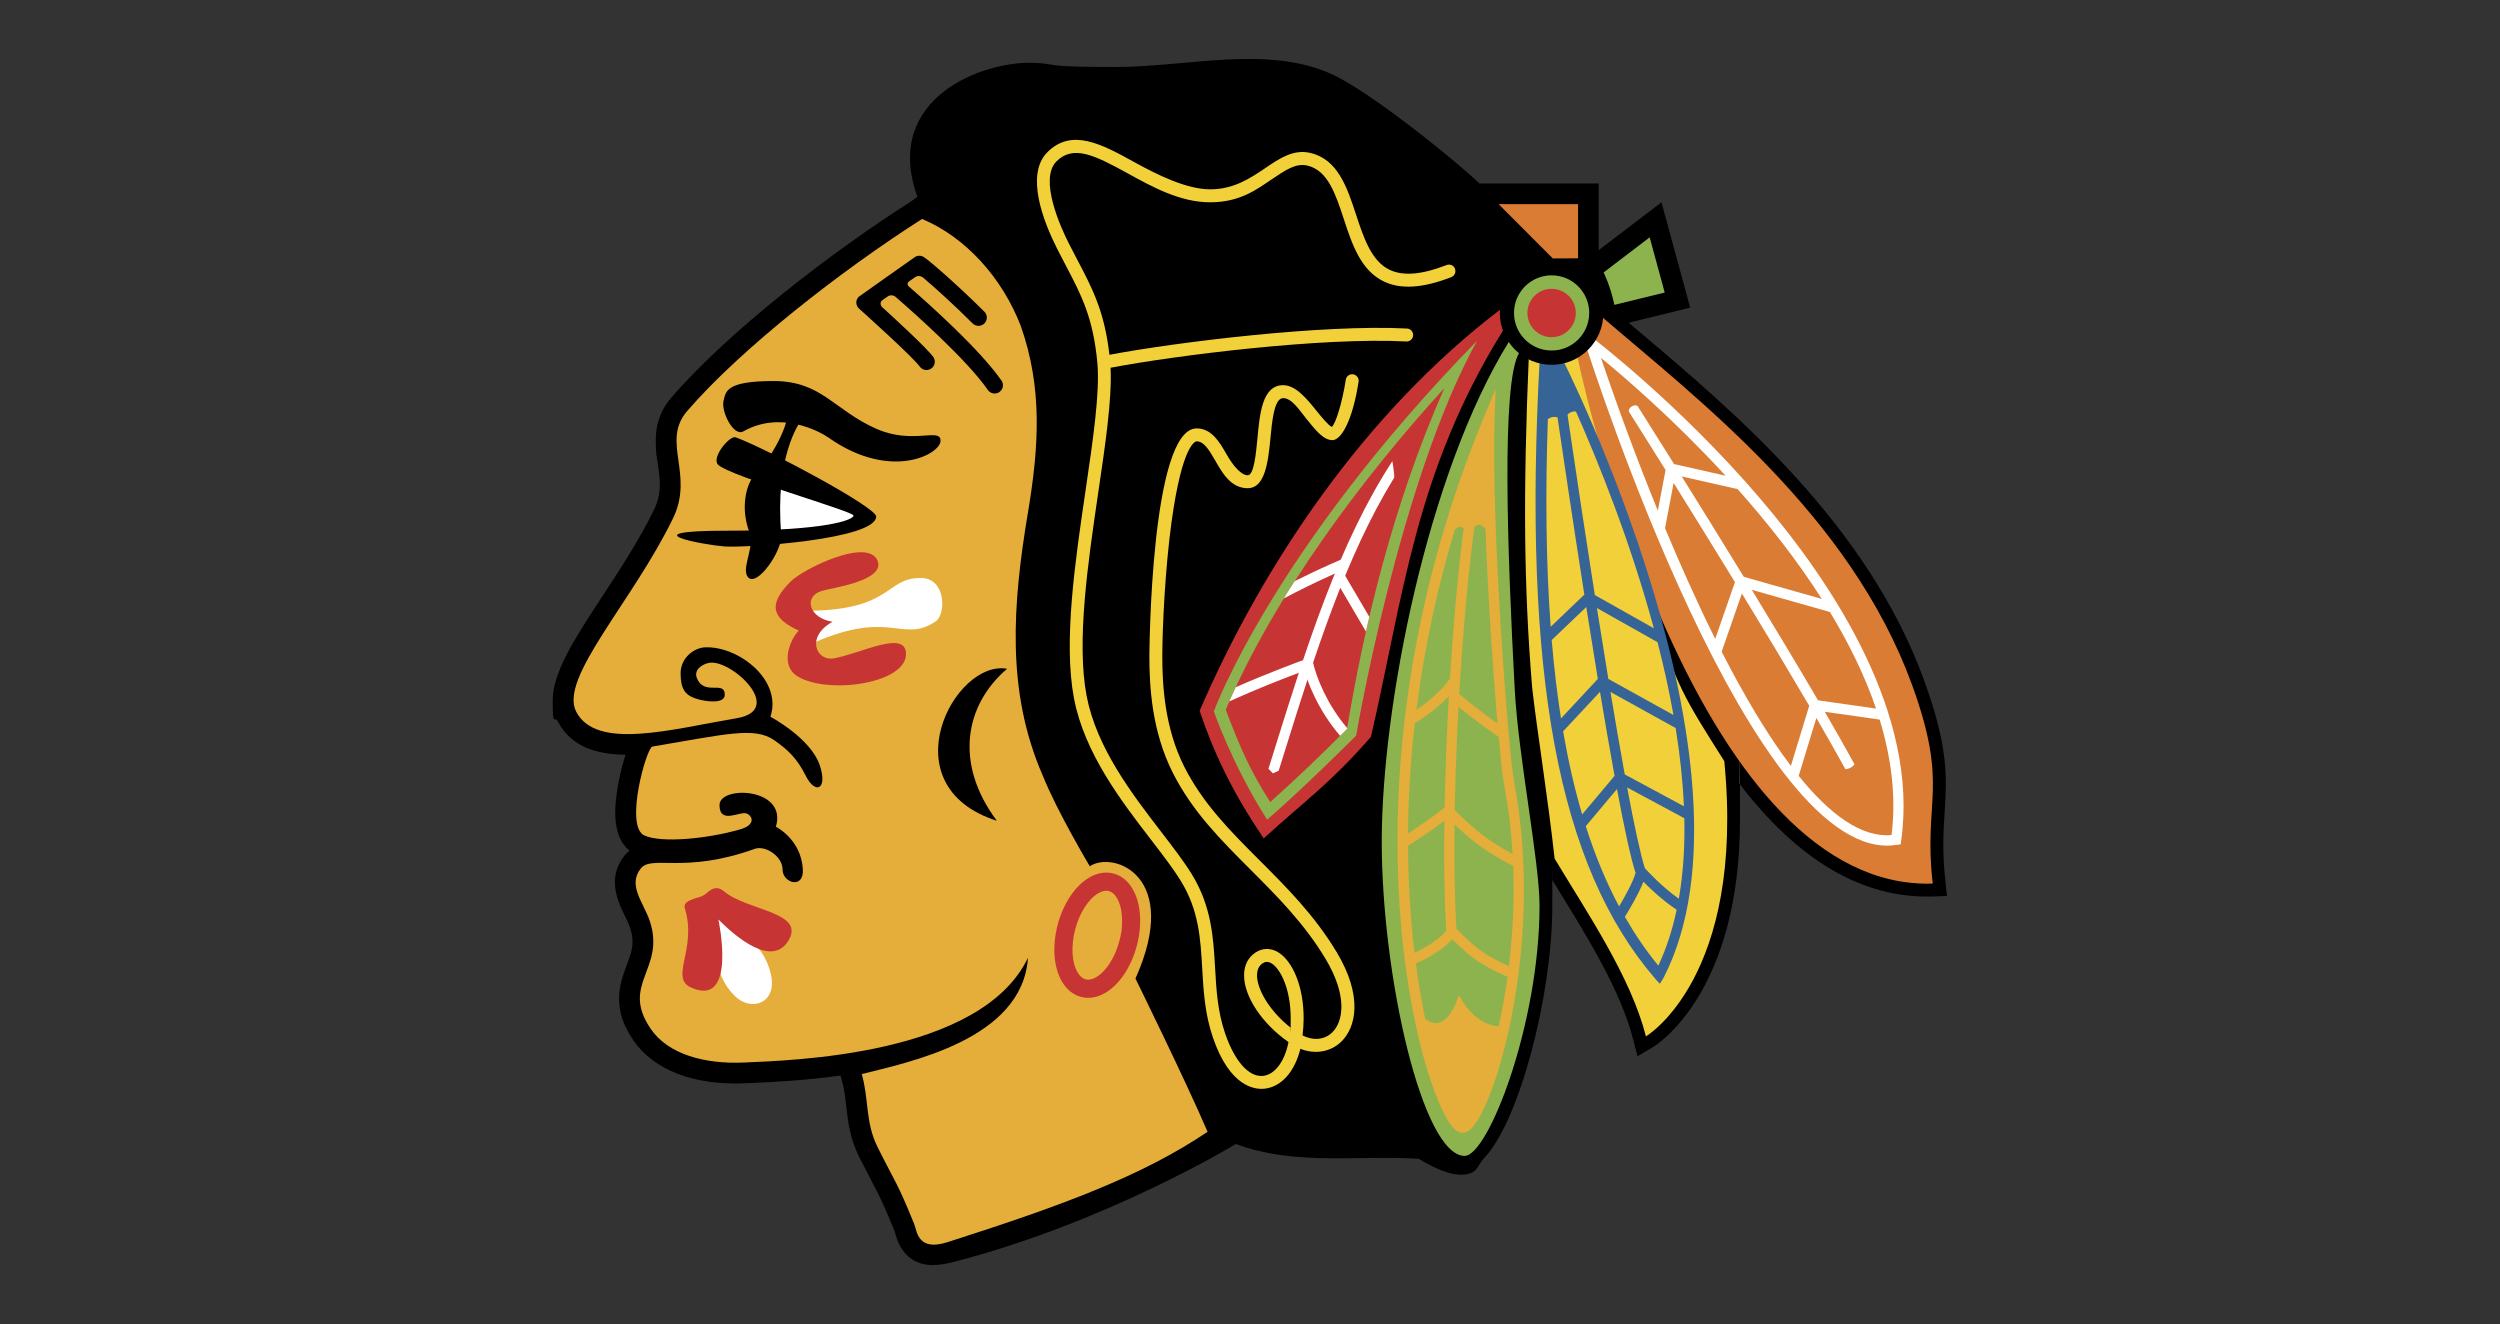
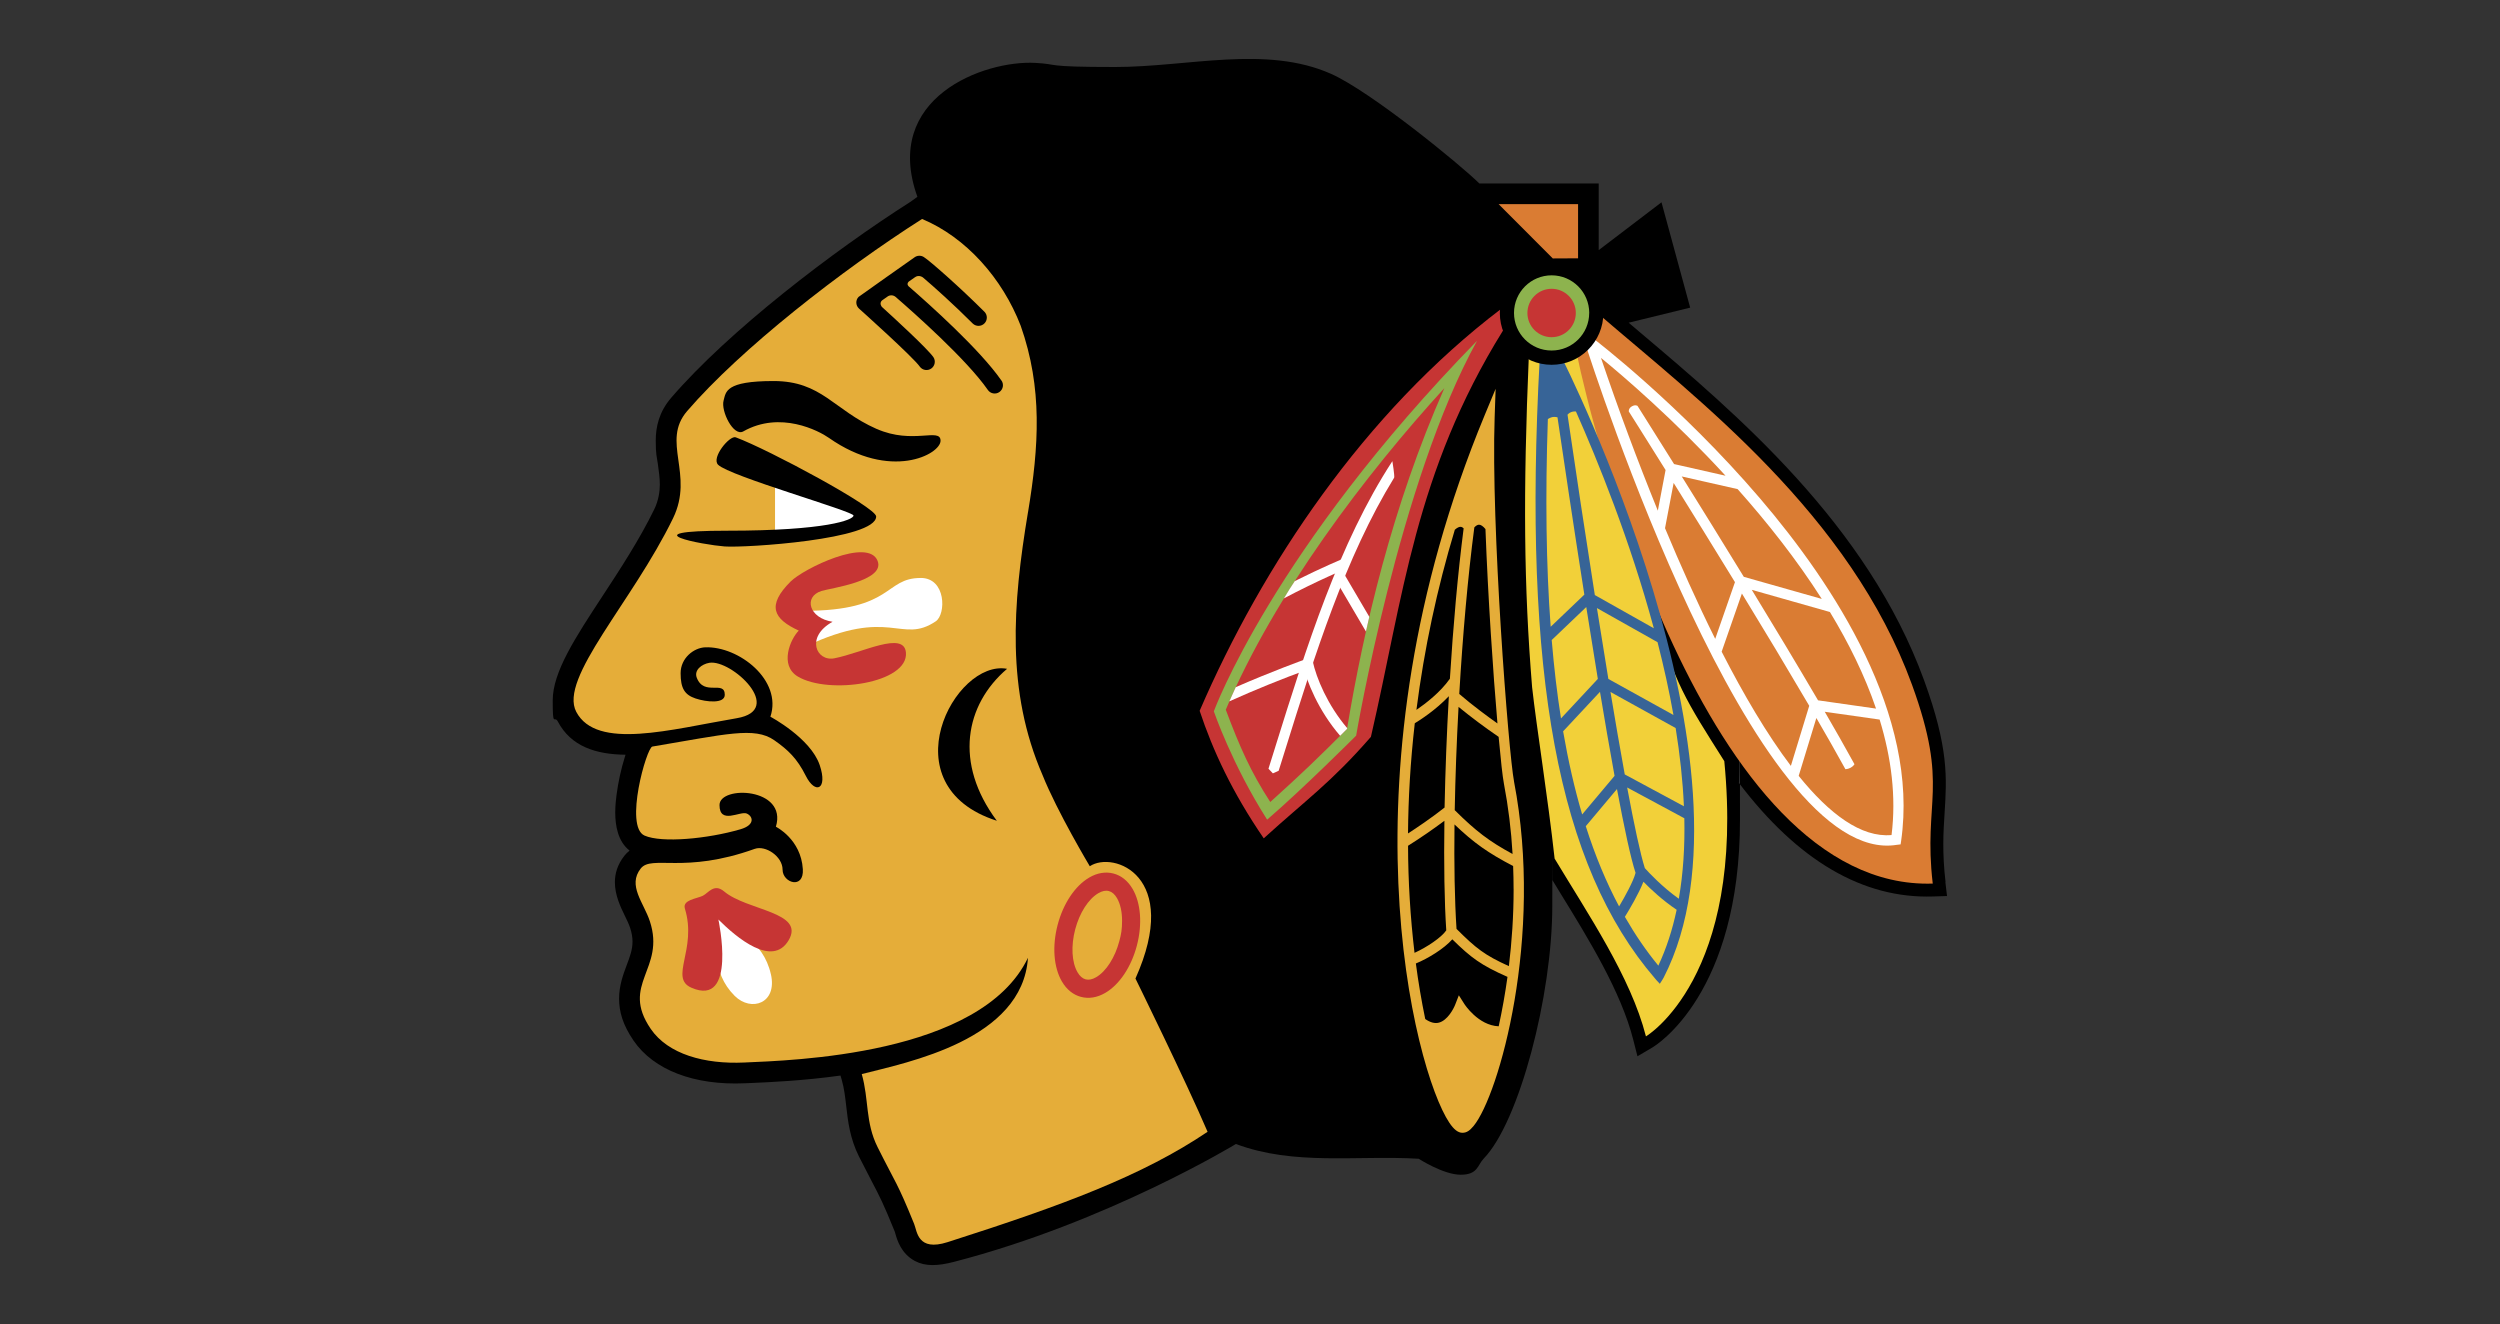
<svg xmlns="http://www.w3.org/2000/svg" id="Layer_1" data-name="Layer 1" viewBox="0 0 7653.5 4053.3">
  <rect x="0" y="0" width="7653.5" height="4053.3" fill="#333333" stroke="none" />
  <defs>
    <style>      .cls-1 {        fill: #da7c33;      }      .cls-1, .cls-2, .cls-3, .cls-4, .cls-5, .cls-6, .cls-7, .cls-8 {        fill-rule: evenodd;        stroke-width: 0px;      }      .cls-2 {        fill: #f2d039;      }      .cls-3 {        fill: #376497;      }      .cls-4 {        fill: #e5ad39;      }      .cls-5 {        fill: #c63534;      }      .cls-6 {        fill: #8db34e;      }      .cls-7 {        fill: #fff;      }      .cls-8 {        fill: #000;      }    </style>
  </defs>
  <path class="cls-8" d="M5956.1,2700.4c-10.6-91-6.7-152.5-2.9-211.9,6.8-106.6,12.7-198.6-62.7-405.6-173.7-477.5-576.4-817.7-870.5-1066.1l-34-28.9,188.3-46.1-87.8-322.5-192.2,146.4v-204.1c0,0-365.5,0-365.5,0-57.2-56.8-332-281.3-453.8-335.5-199.4-88.6-437.6-21-661.2-21s-167.8-8.5-244.6-12.6c-156.5-8.4-469.7,106.2-360.7,410l-20.1,14.6c-238.3,151.6-557.5,396.1-733.3,600.3-37.8,43.9-47.6,89.5-47.6,132s3.3,48.6,6.4,70.4c3.1,22.3,6.1,43.1,6.1,63.9s-4.1,49-16.9,75.2c-45.1,92.8-105.6,185.1-159,266.6-82.9,126.4-152,231.9-152,318.5s4.8,44.5,15.6,64.8c40.1,76.1,116,100.8,207.4,101.7l-2.3,7.1c-11.7,37.8-20.1,76.5-25.3,115.8-1.5,11.9-4,31.6-4,54.1,0,40.1,8.1,88.6,43.9,116.5-5.9,4.6-11.2,9.9-15.9,15.8-21.5,27.4-29.1,55-29.1,81.2,0,39.9,17.7,76.2,30.2,101.9,6.5,13.4,12.7,26.1,16.4,37.4,5.2,15.8,7.4,29.5,7.4,42.4,0,24.6-8,46-17.8,72-10.6,28.3-23.3,62.1-23.3,102.2s10.9,79.8,44.2,128.7c61.6,90.2,186.1,137.9,341.6,130.7l17-.7c60.5-2.6,161.3-7.1,275-22.9l3.8,13.1c7.6,26.5,10.6,53,13.8,81.1,5.2,46,11.2,98,38.9,153.5l39.7,77.2c23.2,44.1,34.8,66.3,69.9,152.8l1.7,5.8c5.7,20,17.6,61.4,59.9,84.1,32.2,17.2,70.4,15.5,119.1,2.9,470-121.4,863.7-361,863.7-361,179,67.1,369.5,34,559.6,45.2,0,0,75.5,48.9,128.6,48.9s51-29.4,70.6-49.6c108.3-111.9,209.8-498.3,209.8-773.8s.5-78.3.5-78.3l24.3,39.9c87,141.3,185.5,301.5,222.9,448.1l13,51.1,45.5-26.8c12.1-7.1,268.4-165,268.4-698.1s-1.3-73.3-3.7-112.4c180.5,238.1,379.5,354.9,594.4,348.1l43.1-1.4-5-42.8h0Z" />
-   <path class="cls-2" d="M4454.4,822.7c-3.9-10.2-15.4-15.3-25.6-11.3,0,0,0,0,0,0-75.9,29.5-132.8,34.3-174.2,14.8-56.3-26.6-80.1-99-103.1-169-27.4-83.4-55.7-169.6-140.2-189.1-51.6-11.9-93.4,16.4-137.6,46.4-45.1,30.5-96.2,65.1-168.7,65.1s-162-44.4-233-83.6c-98-54-190.6-105-265.4-30.2-69,69-11.4,214,29.1,294.4l27.7,53.6c46.6,88.7,83.5,158.8,96.1,297.5,8.1,89.5-13.3,235-36,389.1-32.1,218-68.6,465-35.5,638,32,167.3,144.7,313.9,235.2,431.6,35.2,45.7,68.4,88.9,91.7,126.8,55.4,89.9,60.4,176.9,65.6,268.9,3.9,68.1,7.9,138.5,33.1,211.7,51.3,149,126.7,158.5,156.7,155.6,51.8-4.9,93.5-52,110.6-122.2,44.2,17.6,91.8,10.3,124.9-21.5,46.2-44.5,66.9-139.9-13.5-274.1-67.7-112.7-152.9-198-235.4-280.5-89.6-89.6-174.3-174.3-231.5-287.7-60.1-119.3-67.1-250-67.1-337.9s8.8-268.3,28-409.3c33.6-245.9,75.3-248.7,77.1-248.7,21.5,0,36.6,23.5,57.2,59.4,22.6,39.4,48.3,84.1,99.4,84.1s62-75.6,68.9-148.8c5.3-56.6,11.9-127,39.2-127s50.4,37.7,72.7,65.2c28.7,35.4,51.4,63.4,78.4,63.4s61.6-60.2,80-178.9c1.7-10.8-5.7-20.9-16.6-22.6s-20.9,5.7-22.6,16.6h0c-10.4,67.2-29.9,132.7-42.7,144.5-10.4-4.4-32.3-31.2-45.7-47.9-31.8-39.3-64.8-79.9-103.5-79.9-63.4,0-71.5,86.6-78.6,162.9-4.2,45-10.6,112.9-29.5,112.9s-42.8-25.4-65-64.2c-21.3-37.2-45.5-79.3-91.6-79.3-140.8,0-144.7,690.6-144.7,697.6,0,92,7.4,228.9,71.3,355.8,60.1,119.2,146.9,206,238.8,297.9,80.8,80.8,164.3,164.3,229.4,272.9,68.6,114.4,53.7,192.7,20,225.2-23.8,22.9-58.3,25.4-90.5,9,2.1-18,3.3-35.6,3.3-52.2,0-100.5-34.9-175-76.3-201.4-23-14.7-48.7-14.9-70.5-.7-23.3,15.2-35.6,39.5-35.6,70.3h0c0,65.6,55.5,147.9,136,204.3-11.4,58.9-41.8,100.1-78.2,103.5-43.1,4.1-86.2-44.2-115.5-129.1-23.5-68-27.3-135.6-31-201-5.3-93-10.8-189-71.5-287.5-24.4-39.6-58.2-83.6-94-130.1-88-114.4-197.4-256.8-227.7-414.9-31.9-166.4,4.1-409.9,35.7-624.7,21.7-146.9,42.2-286.1,37.5-380.6,198.4-37.8,648.8-94.2,906.5-80.4,11,0,19.8-8.9,19.8-19.9,0-10.1-7.7-18.6-17.7-19.7-259.1-13.8-709.8,42.2-912.1,80.3-15-132.2-52-202.7-98.2-290.6l-27.4-53c-22.4-44.4-91.2-193.7-36.5-248.5,51.2-51.2,116.3-19.4,218.3,36.8,75.2,41.5,160.5,88.5,252.1,88.5s143.5-39.9,190.9-71.9c40.1-27.1,71.8-48.6,106.5-40.6,62.7,14.5,86.4,86.5,111.5,162.8,25.6,78,52.1,158.6,123.8,192.5,51.7,24.4,118.9,20,205.5-13.7,10.2-3.9,15.3-15.3,11.4-25.5,0,0,0,0,0-.1h0ZM3848.3,2985.9h0c0-17.2,5.7-29.4,17.6-37.1,5.5-3.6,14.4-7.4,27.5.9,27.1,17.3,57.9,78.1,57.9,168s-.4,18.2-1,27.7c-66.4-52.5-102.1-118.7-102.1-159.4h0Z" />
  <path class="cls-4" d="M3147.1,1568c-47.3,283.6-67.1,548,44.7,805.2,44.7,111.8,144.5,278.7,144.5,278.7,72.2-48,281,29.4,139.8,343.8,0,0,153.7,312.7,220.8,469.2-199.4,134.2-439.9,224.1-795.9,337.8-92.1,29.4-93.1-32.8-102.5-55.9-52.1-128.4-55.9-123.1-111.8-234.9-38.1-76.2-26.1-145.4-48.5-223.7,141.1-36.2,492.1-104.4,508.8-356-143.5,300.1-728.3,314.1-868.6,320.6-121.2,5.6-233.2-25.2-286.3-103.1-93.8-137.4,45.9-182.1-2.6-329.3-18.8-57.2-68.9-109.5-28-161.5,33.5-42.6,132.8,17.5,348.8-60.1,33.3-11.9,85.5,23,85.5,63.6s65.8,61.4,62-1.4c-5.6-92.3-82.5-130-82.5-130,36.3-120.2-172.6-127.2-172.6-66.4s63.6,17.5,83.2,25.9c19.6,8.4,26.6,34.9-18.9,48.2-100.5,29.4-241.1,42.6-293.9,19.3-62.4-27.7,6.2-269.5,24.1-272.5,224.2-37.5,312.7-61.7,373.2-19.3,41.9,29.4,69.6,55.3,96.5,109,29,58,67.9,42.2,42.6-32.8-28-82.9-151-148.2-151-148.2,37.3-111.8-96.9-216.2-199.4-212.5-35.3,1.3-75.5,33.1-75.5,79.2s12.1,66.2,45.7,77.4c33.5,11.2,89.5,16.7,89.5-11.2,0-46.1-63.4,5.6-85.7-52.2-9-23.3,14.9-41.6,38.2-45.7,67.4-11.7,235,144.2,83.9,169.6-200.7,33.9-428.7,99.1-491.1-19.6-54-102.6,171.5-335.5,296.4-592.7,65.6-135.2-37.3-234.6,43-327.9,164.3-190.8,473.3-431.6,719.3-588.2,134.2,55.9,246,181.7,302,327.1,67.1,190.1,55.9,369,22.4,570.3h0Z" />
  <path class="cls-8" d="M3083.1,2047.5c-128.6,109.7-163.2,288.7-31.4,465.2-334.4-107-129.7-495.2,31.4-465.2Z" />
  <path class="cls-7" d="M2818.6,1769.3c78.3,0,77.9,111.4,46.1,132.8-106.3,71.6-138.4-46.1-398.4,76.9,0,0-3-106.2-4.2-109,274,0,244.6-100.6,356.5-100.6h0ZM2360.1,2982.7c20.1,89.3-60.6,116.2-110.9,66.1-74.1-74.1-52.8-161.3-72.4-266,72.3,64.4,159.2,93.7,183.2,199.9Z" />
  <path class="cls-8" d="M3065.7,1164.9c-65.8-94.8-220.4-233.1-283.7-288.1,0,0-8.1-6.6,0-14.7l18-12.6c12.9-10.2,25.6,0,25.6,0,33.2,28.1,93.7,82.3,152.6,141.2,10.2,9.6,26.2,9.2,35.9-1,9.3-9.8,9.3-25.1,0-34.9-74.9-74.9-167.6-156.5-186.1-168-8.6-5.4-19.7-5.1-28,.8,0,0-170.5,120-171.8,121.5-9.4,10.1-8.8,25.9,1.3,35.3,0,0,.1.1.2.2,0,0,165.9,148.5,186.2,177.9,8.3,11.3,24.2,13.7,35.5,5.4,10.8-7.9,13.6-22.9,6.3-34.2-18-26.2-121.9-121.5-157.8-154.1,0,0-9.4-10.3,0-19.7l16.1-11.3c7.4-6,18-6,25.4,0,55.8,48.3,218.3,192.2,282.8,285.2,8,11.5,23.8,14.4,35.3,6.4,11.5-8,14.4-23.8,6.4-35.3h0Z" />
  <path class="cls-7" d="M2630.8,1580.1c0,33.5-258.1,69.9-258.1,69.9v-190.1s258.1,86.7,258.1,120.2Z" />
  <path class="cls-8" d="M2252.4,1338.8c-18.4-6.9-75.5,62.4-54.1,83.9,34.9,35,414.7,142.6,414.7,155.6s-82.5,46.4-386.5,46.4-74.5,43.3-8.1,48.2c62.9,4.7,463.9-21,463.9-91.8,0-28-328.1-204.3-429.9-242.3h0ZM2683.6,1313.1c-132-58.2-167.4-146.6-315.6-146.6s-145.5,33.1-152.8,59.7c-8.9,32.1,30.3,111.5,60.3,94.5,113.1-64,231.2-1.9,262.2,19.9,188.4,132.2,341.7,50.3,341.7,8.7s-84.6,12.8-195.7-36.3h0Z" />
-   <path class="cls-8" d="M2414.6,1260.5l43.3,18.2c-14,19.1-86.3,121.5-66.1,358.9,4.1,47.9-75.1,162.5-102.2,129-18.4-22.8,10.8-71.8,10.2-124.9,0,0-23.4-43.6-19.3-103.5,5.3-77.4,48.2-104.1,48.2-104.1,77.2-96.1,85.8-173.6,85.8-173.6h0Z" />
  <path class="cls-5" d="M2514.8,1809.2c-55.5,17.6-38.7,83.1,34,94.3-83.9,46.6-49.8,122.7,5.6,111.8,85.7-16.8,213-84.8,219-17.7,8.4,94.1-236.2,130-330.8,73.6-57.4-34.2-23.3-114.6,2.8-140.7-79.2-36.3-97.9-77.3-25.2-150,40.1-40.1,238-136.2,266.5-63.4,24.2,61.6-145,83.5-171.9,92.1h0ZM2096.7,2781.4c-8.1-26.5,36.5-30.2,54.7-39,17.1-8.3,34.5-39.3,65.4-13.4,70.6,59.4,249,62.4,197.5,149.6-49.6,84-159.1-7.7-215-63.6,0,0,58.5,270.7-82.8,208.7-68.7-30.1,18.5-117.1-19.8-242.2h0Z" />
-   <path class="cls-6" d="M4484,3538.7c-129.1,0-253.9-550.4-253.9-962.7s139.7-1127.2,389.8-1530.7l25.3,1.1,6,33c-55.9,89.7-36.3,614.2-14,1031.2,11.1,206.9,75.9,526.8,75.9,662.3,0,360.7-157,765.7-229.1,765.7h0Z" />
  <path class="cls-2" d="M5278.8,2330.4c64.6,663.1-239.9,842.4-239.9,842.4-46.6-182.7-178.9-376.5-279.6-544.3-20.4-186-55.3-401.8-68.9-524.7-25.2-308.5-28-591.7-9.8-1020.5l149.6-12.6c62.5,94.3,225.9,465.1,240.4,814,52.5,201.9,91.4,261,208.2,445.5h0Z" />
  <path class="cls-1" d="M5916.8,2705c-704.6,22.4-1049.7-1429.3-1087.8-1613.5l69.7-126c297.3,255.8,765.3,610.1,954.8,1130.9,114.8,315.7,33.5,352.3,63.4,608.5h0ZM4831.1,624.9v165.9l-77.4.4-165.9-166.3h243.3Z" />
-   <path class="cls-6" d="M5096.2,895.6l-154,37.7c-11.2-55.9-32.9-99.3-32.9-99.3l141-107.4,46,168.9Z" />
  <path class="cls-5" d="M4595.3,946l15.7,49.3-10,17.1c-269.8,434.7-304.9,815.7-404.1,1243.4-123.1,141.2-197.1,191.5-328.1,310.7-96.9-141.6-155.6-268.4-196.2-390.4,192.5-446,504.7-912.9,922.6-1230.2h0ZM3334.5,2686.6c-43.3,25.3-79.4,79.3-96.6,144.6-17.2,65.3-12.3,130.1,13,173.5,14.4,24.6,34.6,41,58.6,47.2,23.9,6.3,49.6,2.1,74.2-12.3,43.4-25.3,79.5-79.4,96.7-144.7,17.2-65.3,12.3-130.1-13-173.5-14.4-24.6-34.6-41-58.6-47.2-24-6.3-49.6-2.1-74.3,12.3h0ZM3323.6,2998.2c-9.6-2.5-17.9-9.8-24.8-21.6-17.8-30.4-20.5-80.8-7.2-131.4,13.3-50.6,40.5-93,70.9-110.8,11.8-6.9,22.6-9.1,32.2-6.5,9.6,2.5,17.9,9.8,24.8,21.5,10.3,17.7,15.6,42.1,15.6,69.2s-2.7,40.9-8.3,62.2c-13.3,50.6-40.5,93-71,110.8-11.8,6.9-22.6,9.1-32.2,6.6Z" />
  <path class="cls-5" d="M4500.3,1075.9c-190.1,357.9-286.6,760.5-353.7,1163.1-89.5,96.4-172,170.6-261.4,248.8-67.1-100.6-116-204.1-149.6-315.9,167.7-402.6,521.4-844.3,764.7-1096h0Z" />
  <path class="cls-6" d="M3716,2177.6s55.5,162.6,163.2,331.7c109.2-93.9,272.5-257.2,272.5-257.2,0,0,132.3-779.1,370.2-1208.9-625.5,640.5-805.9,1134.5-805.9,1134.5Z" />
-   <path class="cls-5" d="M4421.9,1187.8c-160.3,362.9-246.4,733.8-298.2,1043.8-90.9,90.9-135,133.4-234.9,223.7-60-92.7-93.3-168.2-136.2-282.5,149-354.5,430.7-723.7,669.4-984.9Z" />
+   <path class="cls-5" d="M4421.9,1187.8c-160.3,362.9-246.4,733.8-298.2,1043.8-90.9,90.9-135,133.4-234.9,223.7-60-92.7-93.3-168.2-136.2-282.5,149-354.5,430.7-723.7,669.4-984.9" />
  <path class="cls-7" d="M5388.3,1526c-245.2-286.9-506.8-486.8-509.5-488.8l-24.7,17.4c20.9,65.5,516,1604.1,953.3,1531.7l11.1-1.3,1.6-10.6c55.2-384.8-204.4-782.4-431.9-1048.5ZM5332.7,1817.1c69.7,113.9,138.4,228.4,206.1,343.6l-56.2,184c-73.4-96.9-145.1-219.1-211.9-349.6l61.9-177.9h0ZM5250.9,1955.7c-55.6-111.7-107.4-228-153.6-338.7l26.4-138.5c54.3,87.2,119.9,193,187.7,303.7l-60.4,173.5h0ZM5362.9,1805.7l239.2,67.9c57.7,95.2,106.8,194.6,141.2,295.7l-177.5-25.3c-66.6-113.4-134.3-226.1-202.9-338.3h0ZM5577.3,1833.6l-238.8-67.7c-68.7-112.2-135.2-219.5-190-307.3l171.1,38.8c89.9,101,180.2,214.8,257.7,336.3h0ZM5282.7,1456.4l-157.7-35.7c-66.2-105.9-110.3-175.7-111.8-178,0,0-6.5-5-17.4,1.3-10.9,6.3-9.4,15.7-9.4,15.7,1.5,2.3,46,72.6,112.6,179.2l-23.7,124.5c-62.7-154.2-120.8-310.2-174.1-467.8,70.7,57.8,222.6,188,381.5,360.9ZM5790.7,2556.4c-92.6,8.4-189.6-64-284.2-181.1l54.1-177.2c30.3,51.9,59.9,104.1,88.9,156.7,0,0,8.1-.1,16.2-4.6,8.1-4.4,11.6-10.6,11.6-10.6-29.7-53.9-60-107.4-91-160.6l168,23.9c35.8,117.1,51.2,236.2,36.5,353.5h0Z" />
  <path class="cls-3" d="M4778.7,1090.5l-65,7c-52.7,968.3,56.2,1553.8,353.3,1898.4,0,0,8.1,9.8,14.4,15.9,5.8-8.5,11.8-19.1,11.8-19.1,326.1-635.8-307.6-1890.4-314.4-1902.3h0ZM5123,2188.8l-199.2-110.3c-11.6-70.4-23.4-143.4-35-217l185.6,104.5c18.8,73.2,35.4,147.9,48.7,222.8ZM5155.1,2468.3l-181.1-97.5c-15.2-84-29.8-168.1-43.7-252.4l199.5,110.4c13,80.5,21.9,160.8,25.3,239.4ZM4891.6,2078.4l-112.8,121c-11.9-75.5-21.3-155.4-28.4-240l105.8-101c11.5,73.2,23.5,147.4,35.4,220h0ZM4898.2,2117.9c14.2,85.9,29,171.6,44.6,257.3l-99.2,118.1c-23.1-78.4-42.5-163-58.3-254.4l112.9-121h0ZM4950.2,2415.6c22.2,118.6,42.1,211.6,56.9,256.6-6.8,26-31.5,70.9-50.4,102.7-39.4-73.7-73.3-155.3-102-245.6l95.5-113.7h0ZM4981.4,2410.8l175,94.2c1.8,85.3-3.2,168.2-16.9,246.4-50.8-36.1-91.7-80-104-93.7-13.6-42.8-32.5-131.3-54.1-246.9h0ZM5063,1923.4l-180.6-101.7c-28.9-183.9-56.7-368-83.6-552.2,0,0,4.5-5.5,11.5-8,6.2-2.5,14.2-1.9,14.2-1.9,66.5,149.9,165.8,394.5,238.5,663.8ZM4738.6,1282.9s7.3-4.7,14-6.1c8.5-1.5,14.7.8,15.5.8,16.5,112.1,47.2,319.8,82.2,542.8l-103.1,98.4c-13.9-188.5-16.7-399.6-8.6-635.8ZM5076.9,2956.3c-37.4-45.5-71.4-95.3-102.5-149.5,13.8-22.4,42.2-70.2,56.8-107.4,22.5,23,59.1,57.3,101.7,85.8-12.8,60.5-31.2,117.9-56.1,171.1Z" />
  <path class="cls-4" d="M4635.1,2392.6c-17.1-88.7-70.8-787.3-59.4-1114.8l3-87.5-33.6,80.9c-452.7,1092.7-215.7,2004.9-108.3,2165.6,14.2,21.3,27,31.1,40.2,31.1s22.6-6.8,34.3-20.9c77-93.2,215.5-578.1,123.7-1054.5h0ZM4633.8,2721.4c0,82.8-5.5,162.3-14.5,236.3-74.5-33.6-101.2-55-160.3-114-5.7-86.9-7.7-197.4-6.2-319.8,59.8,57.1,102.9,87.3,179.5,127.4.9,23.4,1.4,46.8,1.4,70.2h0ZM4588.1,3141.9c-62.8-2.5-104.8-67.7-105.2-68.4l-16.8-26.5-11.4,29.2c-5,12.8-23.5,47.4-49.2,54.4-12.8,3.5-27.1-.3-42.3-11-11.6-56.3-21.2-113-28.7-170,36.5-14.9,86.1-45,111.6-74,57.4,56.6,87.9,79.2,168.9,115-7,50.8-16,101.2-26.9,151.3ZM4584.2,2214.7c-27.7-19.6-74.8-54-116.8-90.2,10.5-178.9,26.2-358,46.1-509.9,3.5-3.8,8.7-8.1,14.1-8.3,5.7-.2,12.8,4.7,20,13.4,7.8,209,23.2,437.9,36.7,595h0ZM4453.8,1621.7c6.9-6.1,13.3-9.4,18.2-8.9,3.9.4,6.9,2.9,8.8,4.7-18,139.8-32.1,299.8-42.1,460.3-29.3,41.6-74.1,76-102.5,95.4,23.9-186.8,63.2-371.2,117.6-551.5h0ZM4331.2,2214.2c16.7-10.1,64.1-40.5,104.3-82.9-6.4,113.5-10.8,227.2-13.1,340.9-41.3,32.6-85,61.9-111.9,79.3.8-105.5,7.1-218.3,20.7-337.3ZM4421.9,2512.8c-1.9,132.4,0,249.4,5.7,335.4-14.5,21.6-60,52.1-97.2,68.8-12.8-108.8-19.5-218.2-19.8-327.8,38.1-24,75.2-49.5,111.3-76.4h0ZM4453.5,2480.2c1.8-100.5,5.8-207.9,11.7-316.1,39.6,32.3,80.5,62.9,122.7,91.7,6.5,71.2,12.2,122.5,16.1,142.7,13.6,71.3,22.5,143.4,26.6,215.9-71.7-38.8-112.8-70.3-177.1-134.2h0Z" />
  <path class="cls-8" d="M4908.6,958.2c0-87.5-70.9-158.5-158.4-158.6-87.5,0-158.5,70.9-158.6,158.4v.2c0,87.5,70.9,158.5,158.4,158.6,87.5,0,158.5-70.9,158.6-158.4v-.2Z" />
  <path class="cls-6" d="M4865.3,958.2c0-63.6-51.4-115.2-115-115.3-63.6,0-115.2,51.4-115.3,115v.2c0,63.6,51.6,115.1,115.2,115,63.5,0,115-51.5,115-115Z" />
  <path class="cls-5" d="M4824.2,958.2c0-40.9-33.2-74.1-74.1-74.1-40.9,0-74.1,33.2-74.1,74.1h0c0,40.9,33.2,74.1,74.1,74.1,40.9,0,74.1-33.2,74.1-74.1Z" />
  <path class="cls-7" d="M3904,2287.3l-20.7,66.1,13.5,14.2,17.7-8,19.7-62.9c90.9-291.3,184.8-592,333.8-834.2,2.3-3.7-5.4-50.7-5.4-50.7-163.8,251.3-262.8,568.6-358.6,875.4h0Z" />
  <path class="cls-7" d="M3987.6,2030.8c12.1,55.7,49.3,145.6,115.1,221.8l21.1-21,.5-2.5c-60.3-70.9-94.5-153.5-105.6-204.9l-31,6.7Z" />
  <path class="cls-7" d="M3783.1,2103.7c-9.1,19.8-19.6,43.4-19.6,43.4,79.1-35.5,159.4-68.1,240.9-97.9l-10.7-29.9c-1,.4-97.1,34.8-210.6,84.4ZM3963.7,1779.1c-11.5,17.3-22.6,34.9-33.1,52.8,101.3-53.8,193.3-92.2,194.2-92.7l-12.2-29.3c-.8.4-66.9,28-148.9,69.1h0ZM4087.8,1773.5l93.9,159.8s6.5-28.8,10.3-45l-76.9-130.9-27.4,16.1h0Z" />
</svg>